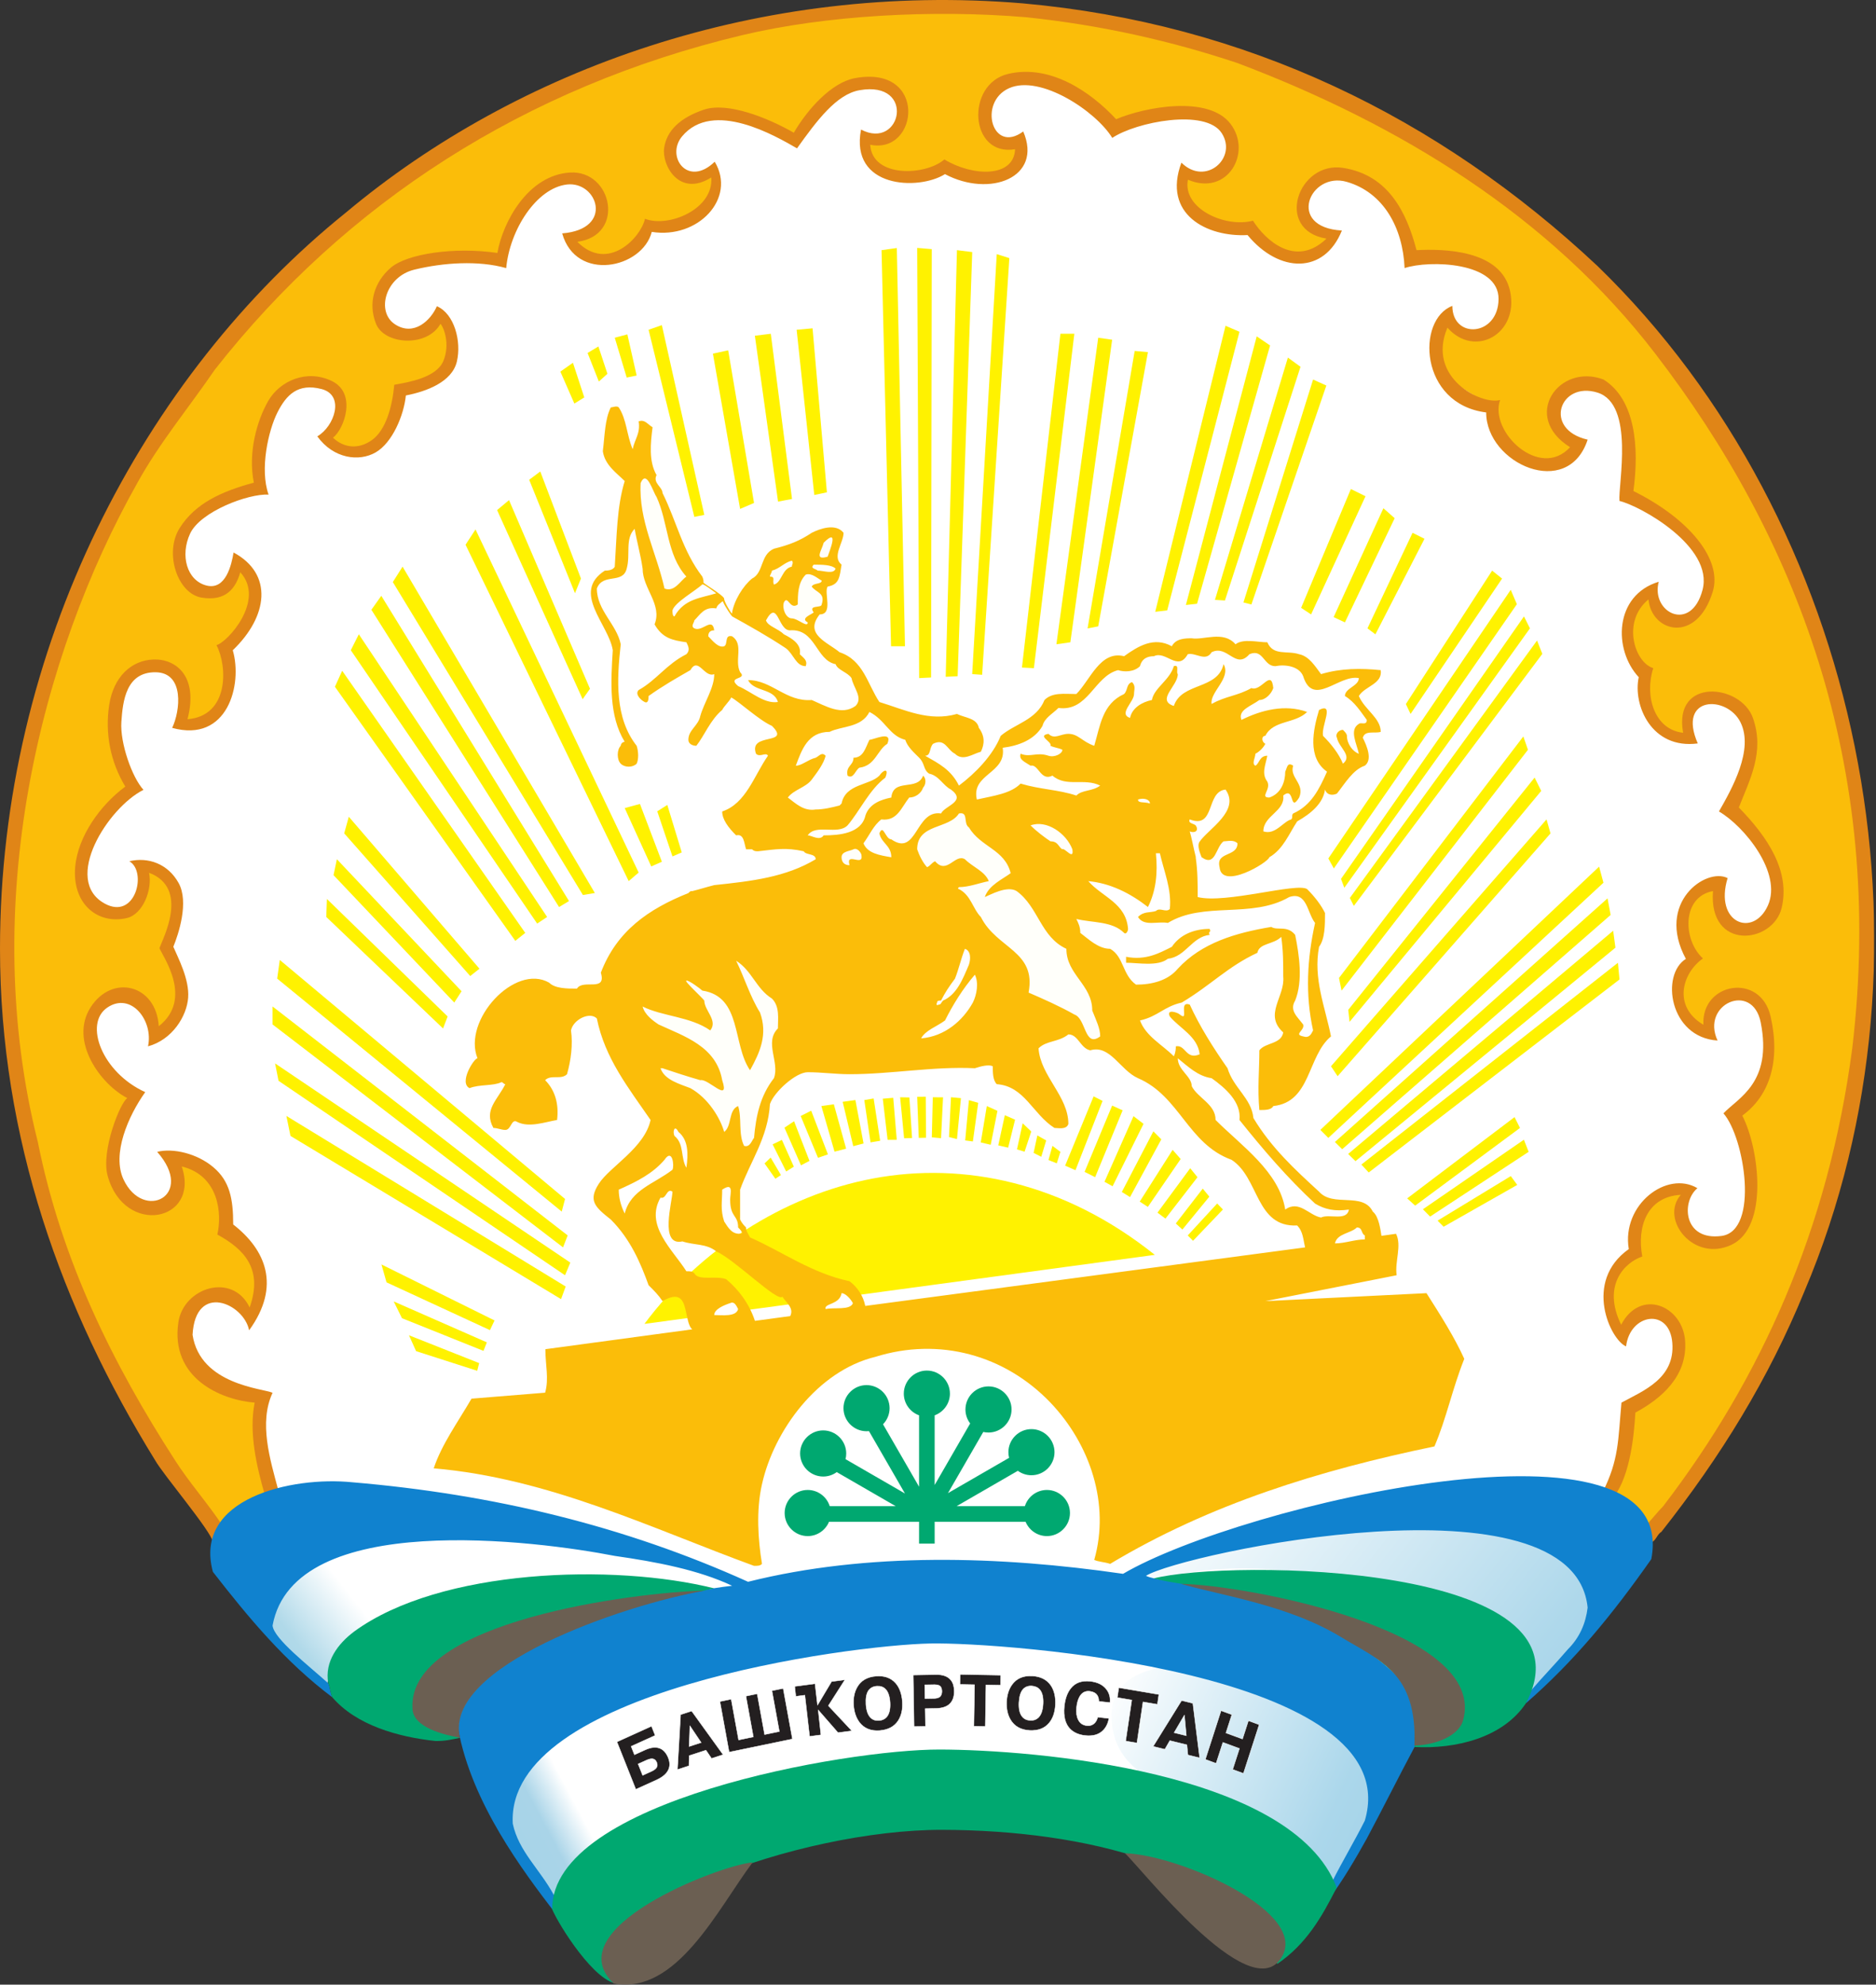
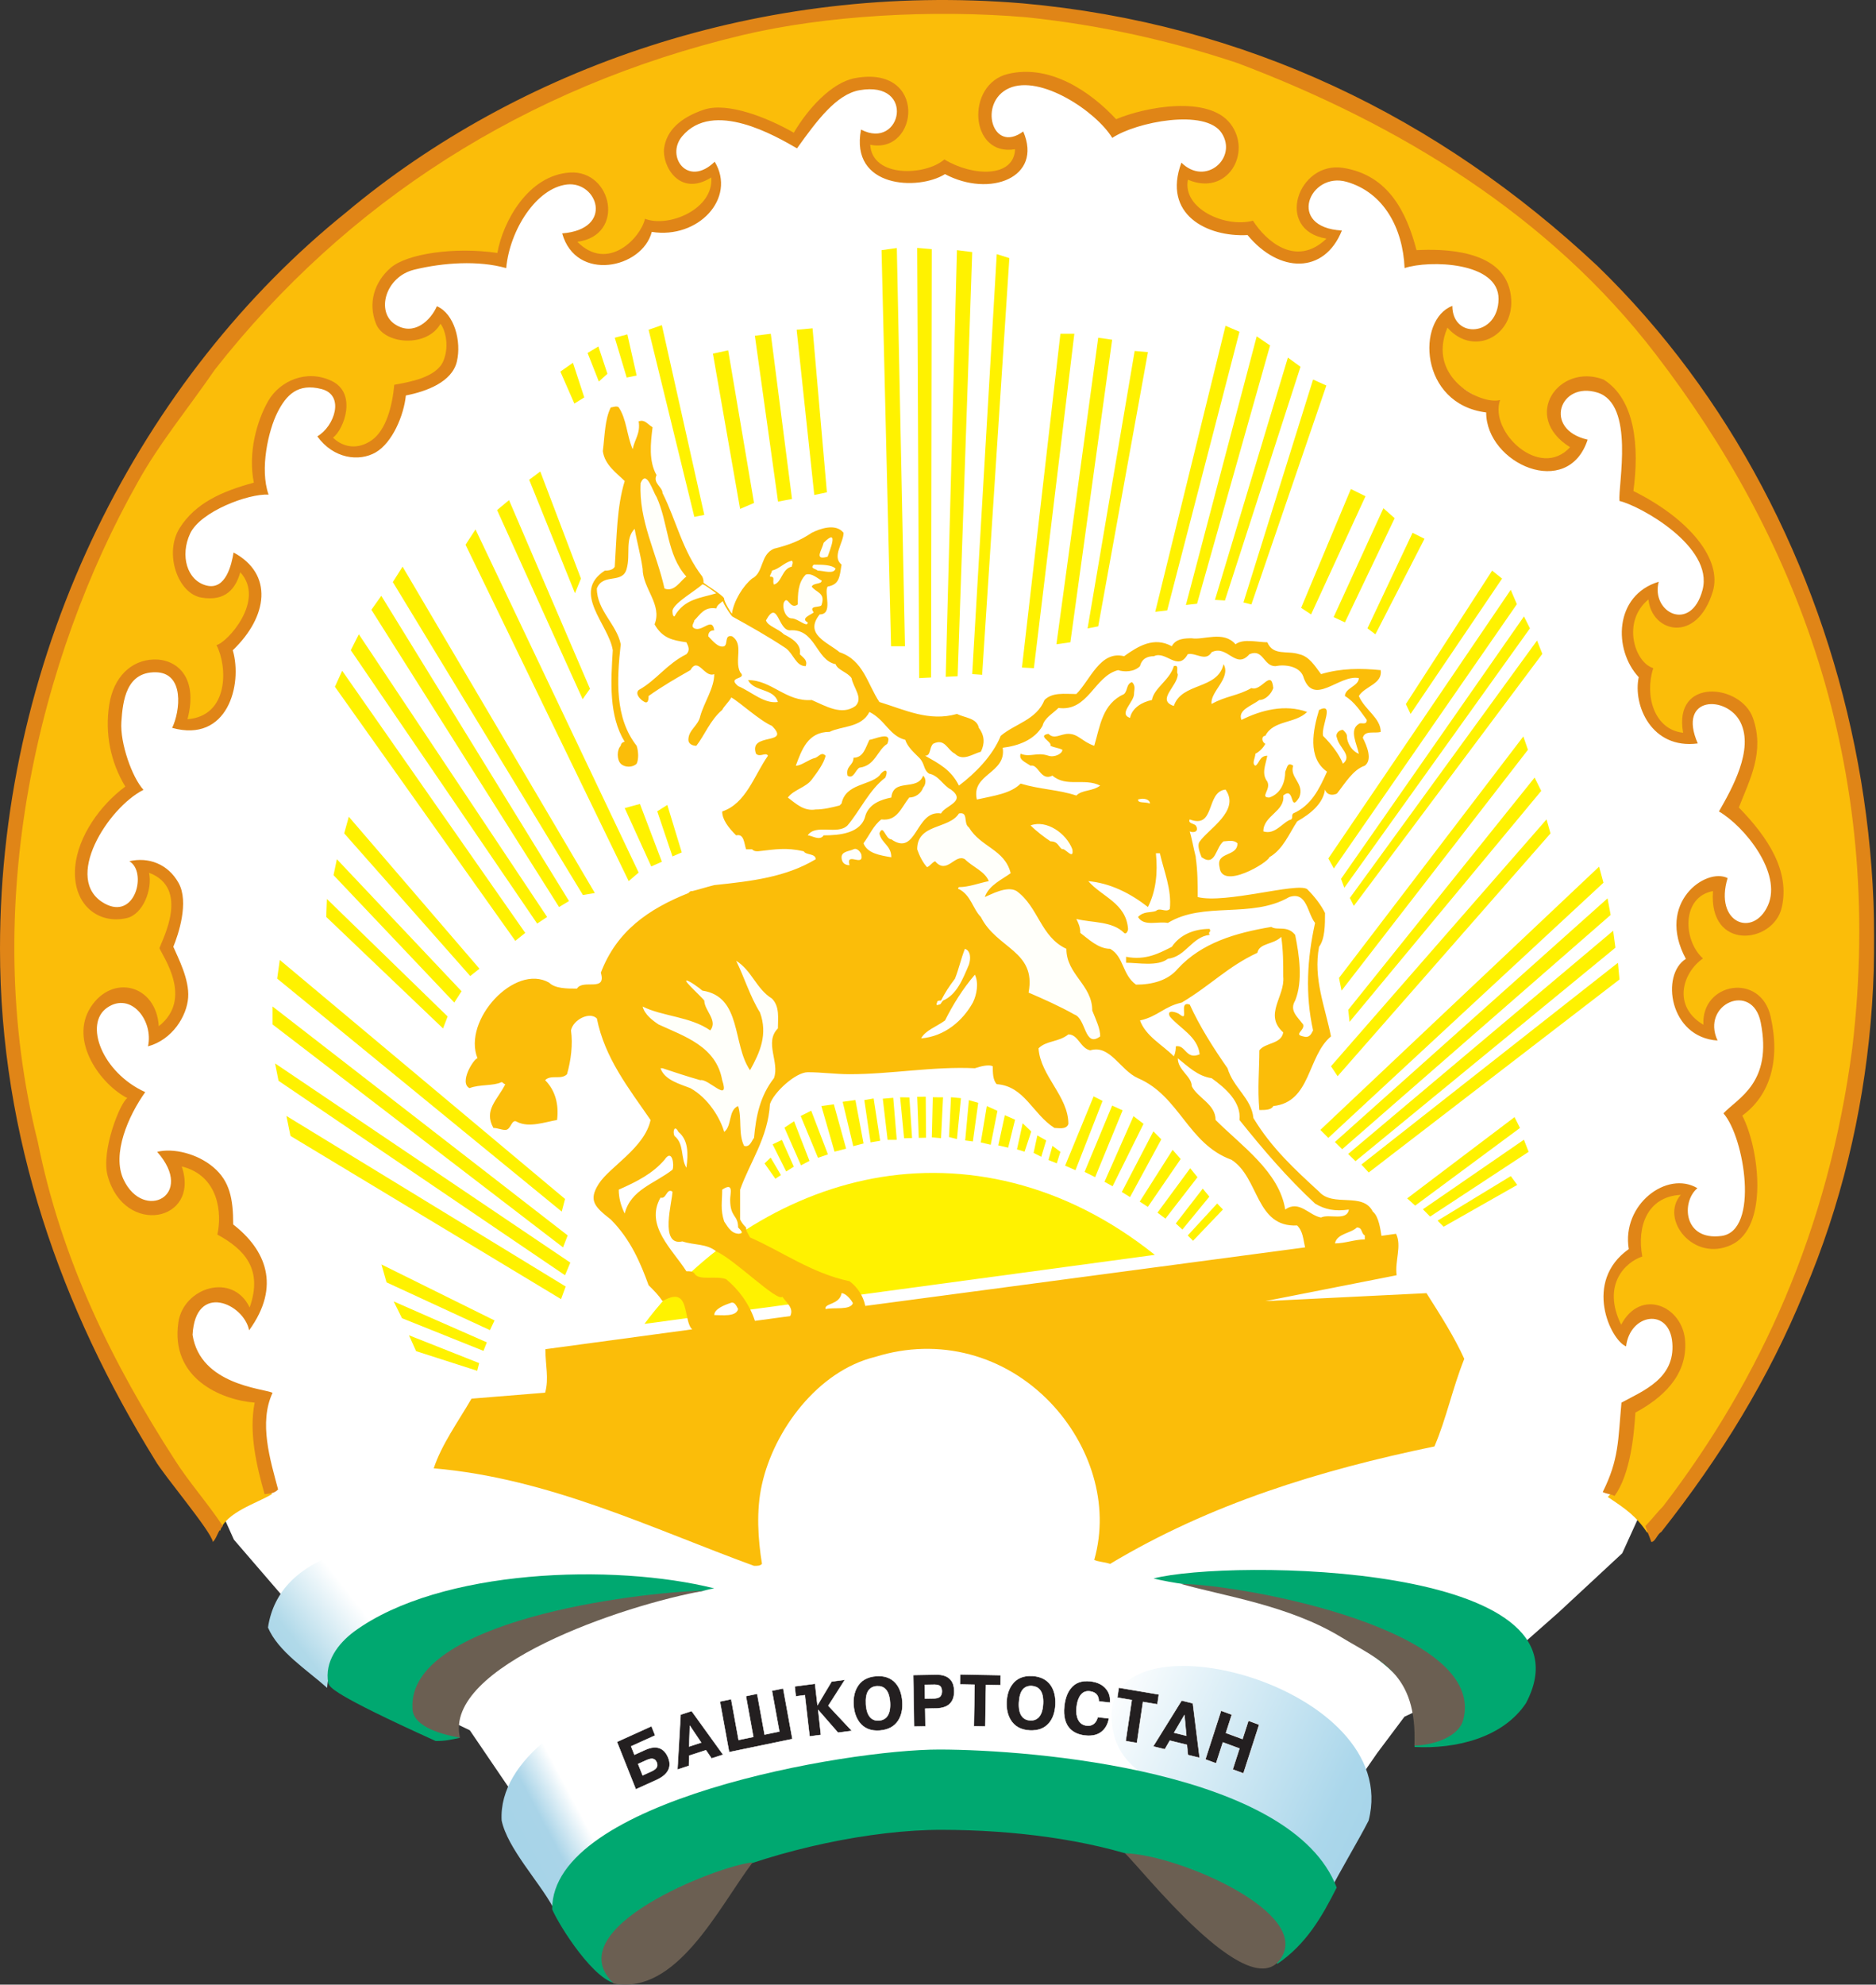
<svg xmlns="http://www.w3.org/2000/svg" width="662" height="700" viewBox="0 0 662 700" fill="none">
  <rect x="0" y="0" width="662" height="700" fill="#333333" stroke="none" />
  <g clip-path="url(#clip0_341_4813)">
    <mask id="mask0_341_4813" style="mask-type:luminance" maskUnits="userSpaceOnUse" x="-71" y="-275" width="893" height="1155">
      <path d="M-70.262 -274.025H821.379V879.863H-70.262V-274.025Z" fill="white" />
    </mask>
    <g mask="url(#mask0_341_4813)">
      <path d="M220.228 690.348L165.793 610.297L122.566 589.483L82.539 543.053L10.494 382.951L13.695 267.678L90.545 120.384L165.793 51.539L242.641 21.122L340.304 11.514L404.345 16.318L458.78 32.328L508.412 67.551L572.452 120.384L612.477 182.823L633.291 229.253L646.099 296.496L642.896 363.739L620.483 445.391L596.467 495.023L572.452 547.857L550.038 568.669L522.821 592.685L495.604 605.495L485.997 618.302L471.588 639.115L453.976 672.736L389.936 642.317L327.496 639.115L263.455 650.321L220.228 690.348Z" fill="white" />
      <path d="M282.335 610.23C276.251 650.511 207.859 632.887 195.166 672.75C190.236 663.624 179.116 651.98 177.018 642.118C174.606 598.796 288.524 569.844 282.335 610.23Z" fill="url(#paint0_linear_341_4813)" />
      <path d="M250.237 561.244C224.852 554.214 118.065 552.013 115.442 595.336C108.414 589.042 98.134 582.538 94.567 574.041C102.435 521.381 226.635 547.922 259.049 559.67C256.95 559.67 252.334 560.614 250.237 561.244Z" fill="url(#paint1_linear_341_4813)" />
      <path d="M392.218 605.743C391.064 567.455 495.228 594.623 482.954 642.143C479.389 649.171 472.569 660.394 469.107 667.422C461.554 628.296 393.371 643.926 392.218 605.743Z" fill="url(#paint2_linear_341_4813)" />
-       <path d="M539.074 598.504C539.074 570.18 520.507 563.991 493.235 558.957C465.856 555.389 436.483 549.2 409.734 556.859C406.064 556.859 403.756 557.174 403.756 555.286L414.454 550.67C439.525 541.858 558.9 520.984 562.047 567.244C560.578 578.993 546.627 589.797 539.074 598.504Z" fill="url(#paint3_linear_341_4813)" />
      <path fill-rule="evenodd" clip-rule="evenodd" d="M308.157 415.649C340.07 409.69 375.528 417.024 407.508 442.603L401.302 443.441H401.303L301.031 456.999L296.71 454.901L294.227 457.92L262.06 462.268L258.177 456.896L252.278 461.426L250.423 463.841L227.408 466.953C246.551 441.23 276.244 421.608 308.157 415.649Z" fill="#FFF200" />
      <path fill-rule="evenodd" clip-rule="evenodd" d="M581.274 540.609C577.311 534.653 573.541 532.129 567.352 528C574.536 520.816 575.425 506.372 575.425 497.12C611.255 471.6 578.121 453.102 572.002 470.38C564.849 460.905 566.352 445.18 578.599 441.7C572.967 430.873 581.284 419.292 595.345 420.308C587.615 430.751 598.409 442.064 609.499 437.896C620.591 433.729 617.607 404.464 611.969 394.127C619.69 385.701 627.443 377.496 624.634 362.752C623.229 358.541 623.605 352.99 615.559 351.777C607.513 350.563 600.472 357.122 603.215 365.345C587.669 359.943 591.369 344.658 597.412 336.935C590.432 330.447 594.672 309.902 605.586 313.368C605.586 331.788 622.591 333.746 627.122 316.971C627.122 301.524 620.031 295.646 610.244 285.132C614.456 277.409 619.918 267.259 617.809 256.729C615.819 243.285 591.213 238.212 594.777 260.012C584.558 262.292 576.533 248.263 581.487 236.949C578.225 238.493 566.368 217.687 582.642 209.934C580.862 222.391 596.19 223.236 601.808 211.999C606.021 204.277 602.472 196.394 597.557 190.779C591.942 183.054 582.961 178.513 574.537 174.301C576.644 158.854 577.463 144.052 566.231 137.034C548.017 131.522 539.766 148.52 555.896 157.738C555.196 159.844 546.824 164.558 544.016 163.856C535.592 162.452 528.047 149.581 526.383 144.254C524.783 139.132 498.448 134.387 510.581 114.269C519.269 119.867 527.349 120.808 529.748 107.079C532.148 93.349 509.854 90.75 498.94 89.538C495.429 77.287 489.33 64.658 475.294 60.153C466.867 59.45 463.066 64.221 459.555 69.836C457.517 80.03 462.365 80.843 469.385 84.351C458.385 100.927 444.527 84.246 441.037 79.522C431.413 80.039 414.719 81.624 417.2 61.864C432.114 66.741 440.35 48.215 426.267 40.675C415.034 35.059 403.698 41.738 393.167 44.547C384.039 34.717 373.494 23.644 355.242 27.857C341.493 33.994 345.352 54.168 360.278 51.176C359.295 64.388 343.519 65.905 333.12 58.172C325.909 65.382 304.607 65.755 305.974 50.634C318.24 50.693 323.004 31.985 311.567 30.03C300.13 28.076 286.189 37.987 280.396 47.918C271.268 43.004 259.061 38.39 246.423 40.493C240.807 42.6 234.622 48.256 236.566 57.263C238.511 66.269 246.224 61.84 251.134 61.89C253.334 77.293 239.55 79.731 228.154 78.958C223.308 95.286 206.772 92.65 201.397 84.509C209.534 83.152 215.47 77.001 211.594 69.244C208.784 64.33 206.804 62.373 201.187 62.373C186.525 63.497 178.667 77.976 176.891 90.454C162.848 88.348 144.335 88.211 136.612 98.742C125.122 110.483 142.89 126.573 155.429 112.692C167.391 133.065 148.25 134.821 139.68 137.644C138.477 150.935 129.021 167.267 115 153.716C129.066 142.267 111.394 127.344 100.486 137.901C89.578 148.459 91.521 161.139 91.447 171.67C81.263 174.481 69.482 179.468 63.845 187.151C56.715 203.798 74.868 219.359 84.454 200.179C96.838 205.769 84.959 228.516 78.654 228.548C82.313 237.266 81.691 257.63 64.172 254.344C71.432 235.269 46.786 224.106 40.977 244.672C36.767 256.607 40.307 268.869 45.924 277.294C35.275 287.074 24.179 299.93 28.784 316.405C30.89 318.511 35.44 321.524 38.247 322.928C47.975 325.166 50.777 311.994 51.655 305.42C71.905 315.088 56.499 331.463 59.234 335.901C65.487 343.197 66.211 362.178 54.307 365.154C53.608 360.239 52.831 352.201 45.176 351.124C37.522 350.047 28.762 356.051 31.791 367.654C34.82 379.254 36.844 379.069 45.572 386.989C43.01 395.534 37.144 403.388 39.315 417.499C44.229 422.413 44.967 428.663 55.497 425.854C59.961 423.758 64.306 421.331 61.903 409.518C67.52 408.815 74.656 416.393 76.761 420.606C79.569 426.223 76.956 429.947 84.247 437.159C88.459 440.668 91.295 445.977 91.295 452.296C91.295 455.104 89.61 460.95 88.907 463.057C83.733 460.507 76.526 453.395 67.764 462.78C59.002 472.166 76.308 493.514 91.466 493.763C89.359 504.295 93.128 517.191 95.939 527.021C90.567 530.243 79.799 533.4 77.621 539.936C47.893 498.106 27.916 473.494 10.985 403.429C-10.659 313.867 10.077 226.063 55.572 153.021C117.437 53.69 237.638 -7.783 362.598 4.076C550.19 23.817 677.117 183.714 654.961 370.095C647.693 425.222 620.853 498.675 581.274 540.609Z" fill="#FBBD09" />
      <path fill-rule="evenodd" clip-rule="evenodd" d="M563.753 93.852C657.128 184.419 688.018 334.659 636.766 455.412C624.128 486.302 607.28 513.682 586.218 540.361C584.815 541.064 584.112 543.871 582.709 543.871C582.006 541.763 581.305 540.361 580.601 538.255C582.709 536.148 584.815 533.339 586.92 531.235C621.322 486.302 645.191 433.647 653.617 369.761C665.55 269.368 633.257 188.629 584.112 124.741C546.902 76.302 494.25 44.006 436.68 22.242C413.512 14.519 388.941 8.902 362.261 6.095C329.266 3.286 291.355 5.393 261.869 12.414C185.343 30.666 122.158 71.386 75.823 130.361C66.695 143.698 56.165 156.335 48.443 170.377C14.042 231.457 -7.722 319.214 13.34 402.757C21.764 444.88 40.016 481.388 61.783 515.087C66.695 522.808 73.014 529.829 78.63 538.255C76.831 540.055 76.541 542.451 75.121 543.871C74.525 540.061 57.645 520.205 54.762 515.087C21.764 461.731 0 401.353 0 334.659C0 228.648 50.548 132.466 122.158 74.896C182.536 24.347 268.187 -6.542 360.857 1.181C439.489 8.2 507.587 41.198 563.753 93.852Z" fill="#E08517" />
      <path fill-rule="evenodd" clip-rule="evenodd" d="M569.75 527.633C568.344 526.933 566.971 526.963 565.565 526.26C571.307 514.786 570.969 508.021 572.177 494.725C579.899 490.515 591.117 486.211 590.125 473.664C589.136 461.118 575.2 463.26 573.807 474.882C568.332 472.68 558.537 452.024 574.763 440.565C572.155 424.855 588.251 412.703 598.987 419.087C593.24 423.818 593.977 437.717 607.467 435.935C620.955 434.15 615.574 401.039 608.167 392.698C613.332 387.207 625.54 381.959 621.322 360.632C618.437 346.063 600.099 354.115 606.087 367.009C589.028 365.9 585.971 343.738 594.908 338.212C584.191 318.348 602.047 305.857 609.637 309.713C604.811 325.59 618.697 330.882 623.856 319.366C629.016 307.851 615.394 291.307 606.578 286.215C611.186 278.157 618.949 264.422 614.192 254.782C609.435 245.141 591.723 245.331 599.107 262.217C582.769 264.371 576.159 248.704 578.271 238.849C569.234 229.15 569.586 209.955 585.331 205.191C582.447 216.032 596.742 223.392 600.789 208.064C604.834 192.737 578.6 178.331 571.475 176.695C570.944 171.09 576.989 142.576 563.692 138.463C550.394 134.349 544.366 151.44 560.243 155.075C553.295 176.402 524.438 163.556 524.438 145.474C500.783 142.517 499.776 112.667 512.502 107.893C512.502 119.742 528.661 118.725 528.81 105.511C528.956 92.298 504.315 91.674 495.653 94.553C495.029 80.344 488.229 67.872 475.211 64.134C462.195 60.398 453.728 80.21 473.519 81.309C467.341 96.757 451.377 96.427 440.23 82.908C425.935 83.674 410.093 75.645 416.893 57.368C425.428 65.818 436.789 55.687 431.104 46.938C425.419 38.19 400.95 42.994 392.489 48.639C386.755 39.245 367.12 26.204 356.092 31.104C345.066 36.002 350.091 54.517 361.076 46.367C368.09 62.656 349.278 69.801 333.463 61.418C324.111 67.287 299.833 66.41 303.841 45.699C318.131 53.184 323.319 28.298 303.303 31.818C295.174 33.247 288.272 42.497 281.251 52.325C273.734 48.006 251.623 35.01 240.698 48.09C234.801 55.148 242.681 66.283 252.21 57.041C259.955 69.934 246.361 84.392 230.002 81.789C226.634 94.753 203.247 99.627 198.38 82.318C216.868 80.848 210.806 63.819 200.059 65.078C189.313 66.338 179.884 81.033 178.627 94.565C168.797 91.791 156.477 92.621 146.223 95.105C135.971 97.588 132.623 109.931 139.355 114.369C146.089 118.807 152.062 112.884 154.165 108.009C160.345 110.649 162.908 120.438 161.212 127.551C159.491 134.775 150.406 138.093 143.22 139.486C142.518 146.507 138.46 156.145 132.592 159.548C126.723 162.952 117.676 161.811 111.971 153.908C117.979 150.463 121.819 139.378 113.457 137.219C105.094 135.06 101.019 139.279 97.876 145.528C94.734 151.777 91.573 165.449 94.777 174.451C87.554 174.065 70.731 180.436 67.102 188.177C63.472 195.919 65.959 204.741 72.83 206.512C79.703 208.282 81.719 199.086 82.42 194.874C96.533 202.439 94.573 217.468 82.14 229.348C85.671 241.448 80.328 262.147 60.749 256.73C63.577 250.889 65.228 237.188 54.866 237.111C44.506 237.032 43.326 247.2 42.826 254.623C42.326 262.046 46.592 274.19 50.629 278.584C38.11 284.853 21.893 310.342 36.885 318.664C47.841 324.745 51.989 307.379 45.634 303.768C52.309 302.198 59.249 304.663 63.019 311.424C66.791 318.185 62.93 329.643 61.163 333.931C62.779 337.728 66.867 345.374 66.395 351.882C65.923 358.391 60.827 366.722 52.228 369.056C54.218 360.004 46.231 349.701 37.859 355.386C29.486 361.069 36.027 378.309 51.25 385.205C45.268 393.587 39.382 407.04 43.594 416.023C50.596 430.96 69.118 421.733 55.464 406.266C61.078 404.863 69.542 406.829 75.297 411.7C81.052 416.572 82.29 422.759 82.29 431.885C93.679 440.717 99.295 453.519 87.909 469.217C86.053 459.74 68.946 452.158 67.951 470.813C70.668 488.484 92.904 489.709 96.183 491.249C91.268 501.78 95.331 514.831 98.138 525.363C96.568 526.933 94.978 526.756 93.374 527.021C90.565 517.191 87.756 505.257 89.865 494.725C77.724 493.734 60.046 485.972 62.948 466.372C64.763 454.104 82.055 448.594 88.097 461.159C92.844 447.7 86.361 440.724 76.7 435.437C78.374 428.17 77.336 414.664 64.125 411.418C70.789 430.939 43.842 436.225 37.973 414.664C35.598 405.937 42.414 388.821 44.931 387.31C35.464 382.448 24.367 367.199 31.965 355.304C39.563 343.408 55.128 347.214 56.029 361.958C68.333 352.296 57.459 337.397 56.269 334.419C57.368 331.191 67.058 313.286 52.596 307.833C53.842 313.712 50.465 322.513 44.707 323.824C34.447 326.161 25.401 318.776 26.535 305.786C27.493 294.845 35.523 283.837 44.216 277.433C38.929 268.68 37.023 258.644 38.525 248.706C40.029 238.767 46.301 232.868 54.2 232.609C62.098 232.347 70.126 238.527 66.159 253.678C80.837 252.544 80.346 235.087 76.386 227.518C80.038 226.787 93.88 211.719 84.786 201.837C83.179 207.544 79.695 212.178 71.165 210.791C62.636 209.403 57.862 195.058 63.386 186.271C68.909 177.484 78.23 173.312 89.575 170.236C87.461 159.706 90.612 148.499 94.624 141.463C98.637 134.429 108.12 130.074 117.063 134.377C126.007 138.679 121.518 151.244 117.517 154.389C121.156 157.879 126.329 158.716 131.243 155.218C136.156 151.719 138.43 143.434 139.131 135.713C144.195 134.809 154.022 133.2 156.451 127.321C158.878 121.441 156.697 115.626 155.429 114.211C150.728 122.631 135.634 121.592 132.69 114.211C129.744 106.831 132.158 99.4 137.849 94.46C143.541 89.521 160.192 86.995 175.516 89.216C177.419 78.308 186.321 61.725 201.187 60.854C216.055 59.986 220.847 82.997 203.735 85.29C214.493 96.14 226.118 83.862 227.604 77.162C235.9 80.406 251.891 73.796 250.994 62.581C239.672 69.743 233.471 58.22 234.367 52.152C235.263 46.084 239.976 41.54 248.348 38.697C256.718 35.856 270.869 41.519 280.121 46.814C285.036 38.39 293.471 29.111 301.607 27.579C327.506 22.702 324.283 54.626 307.077 51.048C307.772 62.779 326.52 62.044 333.256 56.239C343.264 62.304 357.81 62.734 358.196 52.63C342.069 55.369 340.623 29.622 355.759 26.063C370.498 22.595 384.727 32.214 393.853 42.042C404.142 37.698 426.418 33.525 434.194 43.648C441.97 53.772 433.215 69.385 419.186 63.381C417.2 73.578 432.323 80.435 442.149 77.847C446.453 84.627 457.149 94.651 468.088 84.165C449.62 81.161 457.994 56.68 473.996 59.221C489.999 61.763 496.354 74.895 499.865 88.234C508.869 87.771 529.787 87.859 532.902 102.802C536.017 117.746 520.444 126.512 510.766 115.572C503.268 133.227 522.771 142.917 529.35 141.092C525.411 152.229 543.35 169.388 554.044 157.739C536.65 146.88 550.09 127.895 565.858 133.87C577.091 140.889 578.496 157.739 576.39 173.185C596.369 183.118 607.809 197.479 604.404 208.651C598.748 227.209 582.831 223.099 581.711 211.424C572.231 219.161 576.773 233.672 583.41 235.667C580.266 245.216 583.665 257.365 593.942 258.455C590.355 238.74 614.289 241.211 618.552 253.194C622.815 265.176 617.455 274.946 613.599 284.812C623.985 295.439 631.719 307.362 628.728 320.144C625.737 332.927 602.855 335.573 604.473 314.299C593.345 316.33 593.825 331.633 600.934 338.053C593.5 343.298 590.247 355.065 601.094 361.435C600.317 346.499 621.264 342.875 624.813 358.541C628.363 374.208 624.488 386.432 614.815 393.487C620.76 404.952 624.309 432.822 610.96 439.075C597.61 445.326 585.611 430.033 593.12 421.427C581.242 422.068 577.547 432.663 579.529 443.188C573.657 445.109 565.128 453.063 572.071 467.258C578.886 454.224 593.766 460.511 594.643 472.961C595.521 485.414 586.217 493.322 577.091 498.236C576.618 506.362 575.251 520.039 569.75 527.633Z" fill="#E08517" />
      <path fill-rule="evenodd" clip-rule="evenodd" d="M242.211 203.374C240.105 204.777 238 208.989 234.489 207.585C231.681 194.949 225.363 183.716 226.065 170.376C228.17 165.462 230.275 173.185 231.681 175.289C235.892 184.418 235.191 195.651 242.211 203.374ZM292.059 196.353C287.142 197.756 289.951 194.247 290.653 191.438C296.27 185.821 292.759 194.247 292.059 196.353ZM279.422 199.863C275.911 200.564 275.911 205.48 273.103 206.182C272.4 204.777 273.803 203.374 271.697 203.374C271.697 202.671 272.4 201.968 272.4 201.266C275.209 200.564 276.612 198.459 279.422 197.756C280.121 198.459 279.422 199.161 279.422 199.863ZM294.867 200.564C294.163 202.671 290.653 201.266 288.547 201.266C287.844 200.564 285.739 200.564 287.142 199.161C289.951 199.161 293.461 199.161 294.867 200.564ZM289.951 204.777C289.951 206.182 287.142 205.48 286.44 206.884C287.844 208.989 291.356 208.989 289.951 213.201C289.951 214.606 285.037 213.201 287.142 216.012C286.44 216.712 282.229 218.117 285.037 219.52C285.037 221.627 281.526 218.117 279.422 218.117C277.314 218.117 275.911 214.606 276.612 212.5C278.016 209.693 278.718 215.308 281.526 213.201C281.526 209.693 281.526 205.48 284.335 202.671C286.44 201.968 288.547 204.075 289.951 204.777ZM400.172 281.303C398.341 281.303 397.133 280.759 395.599 279.684C397.891 279.684 398.973 281.303 400.172 281.303ZM401.577 282.005C403.684 281.303 405.79 282.005 405.79 283.408C403.684 282.704 401.577 283.408 401.577 282.005ZM341.902 291.835C346.116 298.853 354.54 299.555 356.645 307.98C353.836 310.087 348.923 312.192 347.517 316.406C350.326 317.108 351.732 313.597 354.54 314.299H358.752C366.474 319.916 367.177 330.446 376.303 334.658C376.303 343.786 385.43 347.294 385.43 356.42C386.834 359.93 388.237 362.739 388.237 365.547C382.622 369.76 383.324 359.228 379.111 357.825C374.197 355.017 367.879 352.208 362.962 350.102C365.771 335.362 351.732 334.658 346.116 323.427C343.305 320.615 342.605 315.702 338.391 313.597C337.689 313.597 338.391 312.896 338.391 312.896C341.902 312.896 345.414 311.49 348.923 310.788C347.517 307.278 343.305 305.874 340.498 303.066C336.987 300.959 334.179 308.681 329.969 303.768C328.564 304.471 328.564 305.171 327.16 305.874C325.757 304.471 324.352 301.66 323.651 299.555C323.651 290.429 334.881 292.534 338.391 286.918C341.902 286.215 339.797 290.429 341.902 291.835ZM378.409 299.555C379.111 303.768 375.6 298.853 374.897 299.555C373.494 298.853 373.494 296.747 370.687 296.747C368.579 295.342 365.771 293.236 363.666 291.131C369.281 289.023 376.303 293.938 378.409 299.555Z" fill="#FFFFFA" />
      <path fill-rule="evenodd" clip-rule="evenodd" d="M537.778 217.415L539.882 221.628L474.381 313.128L473.213 309.994L537.778 217.415ZM470.685 306.321L468.738 302.788L533.103 208.038L535.272 213.108L470.685 306.321ZM544.255 230.622L477.736 319.525L476.332 316.717L542.386 225.923L544.255 230.622ZM539.177 264.46L473.412 349.399L472.499 344.937L537.551 259.753L539.177 264.46ZM543.865 278.961L476.223 360.422L475.769 356.177L541.532 274.258L543.865 278.961ZM547.139 293.954L472.012 379.59L469.677 376.08L545.74 289.011L547.139 293.954Z" fill="#FFF200" />
      <path fill-rule="evenodd" clip-rule="evenodd" d="M303.993 301.662C304.695 305.875 298.377 300.259 299.78 305.173C297.674 305.173 296.972 303.77 296.972 302.366C296.972 300.259 299.78 300.259 301.186 299.557C302.589 298.854 303.993 300.961 303.993 301.662ZM442.297 331.15C441.593 332.555 440.892 332.555 440.19 332.555C439.489 333.255 438.785 333.255 438.785 333.958C438.083 333.958 437.384 334.66 436.68 334.66C437.384 334.66 437.384 333.958 438.083 333.255C438.785 333.255 439.489 332.555 440.19 332.555C441.593 331.15 441.593 331.15 442.297 331.15ZM435.274 335.364C434.575 336.765 433.871 336.765 433.871 336.765V335.364C434.575 335.364 435.274 334.66 435.274 335.364ZM433.17 336.765C432.468 338.17 431.764 338.17 431.065 337.469C432.468 336.765 432.468 336.765 433.17 336.765ZM272.4 352.21C275.209 355.019 274.506 359.23 274.506 362.741C269.592 367.656 275.209 374.674 273.103 380.292C268.188 386.611 266.783 393.631 266.081 401.354C265.379 402.056 264.676 404.865 262.571 404.161C260.466 399.949 261.869 394.333 260.466 390.122C256.955 391.524 258.358 397.142 255.55 399.249C254.147 394.333 249.934 387.312 243.615 383.804C240.105 382.399 234.489 380.993 233.083 376.783H233.787C238 378.186 242.211 379.59 247.126 380.993C249.934 380.292 257.658 389.42 254.846 380.993C252.743 369.058 241.51 365.548 232.384 361.338C230.275 359.932 227.468 357.827 226.766 355.019C233.787 358.529 243.615 358.529 250.636 363.443C253.445 359.932 248.529 356.422 248.529 352.911C247.126 350.806 245.722 350.103 244.317 347.997C243.615 347.997 242.913 347.997 242.211 347.296C242.211 347.296 241.51 345.893 242.211 345.893C243.615 345.192 243.615 347.296 245.018 347.296C245.722 347.997 247.126 348.7 247.828 349.4C261.869 351.509 258.358 368.356 264.676 377.485C268.188 371.166 270.995 364.847 268.188 357.124C264.676 351.509 262.571 344.488 259.764 338.873C265.379 342.383 266.783 348.7 272.4 352.21ZM460.549 368.356C459.848 370.464 459.146 372.569 457.741 373.975H457.039C457.039 371.867 456.338 369.762 456.338 366.953C457.742 367.656 460.549 366.252 460.549 368.356ZM454.23 378.888C453.529 380.993 453.53 382.399 452.827 384.504C452.126 386.611 450.02 387.312 447.913 387.312C448.615 384.504 452.126 382.399 453.53 378.888H454.23Z" fill="#FFFFFA" />
      <path fill-rule="evenodd" clip-rule="evenodd" d="M313.119 262.345C309.609 264.451 308.906 270.069 303.289 270.769C301.885 271.472 301.185 274.983 299.077 273.577C298.376 270.069 301.185 270.069 301.185 267.258C304.695 267.258 305.396 263.748 306.8 260.94C308.203 260.94 315.224 257.431 313.119 262.345ZM426.851 329.743C420.533 330.445 418.427 337.466 412.109 338.167C408.599 340.976 401.577 339.57 397.365 339.57V337.466C404.385 338.871 409.298 336.063 413.512 333.955C416.321 329.743 421.235 327.636 426.851 327.636C427.554 329.042 426.149 328.339 426.851 329.743Z" fill="#FBBD0B" />
      <path fill-rule="evenodd" clip-rule="evenodd" d="M316.468 87.481L319.344 227.944H314.429L311.079 88.233L316.468 87.481ZM328.801 87.873L328.561 238.958L324.348 239.175L323.651 87.437L328.801 87.873ZM343.076 88.906L337.928 238.512L333.719 238.712L337.689 88.233L343.076 88.906ZM356.177 91.042L346.576 238.01L343.066 237.766L351.732 89.639L356.177 91.042ZM233.552 114.676L248.529 181.606L245.018 182.308L228.872 116.315L233.552 114.676ZM437.383 117.017L411.876 215.299L407.656 215.787L432.463 114.912L437.383 117.017ZM286.734 115.804L291.795 173.648L287.342 174.588L281.116 116.315L286.734 115.804ZM379.111 117.721L364.84 235.665L360.624 235.453L374.196 117.721H379.111ZM271.994 117.721L279.484 175.991L274.557 176.922L266.375 118.422L271.994 117.721ZM224.66 132.464L221.149 133.166L216.935 119.124L221.383 117.941L224.66 132.464ZM377.706 226.539L372.785 227.242L387.535 119.124L392.45 119.826L377.706 226.539ZM422.409 212.95L418.473 213.392L443.468 118.639L448.184 121.846L422.409 212.95ZM405.083 124.2L387.535 220.923L383.784 221.654L400.399 123.792L405.083 124.2ZM214.346 131.836L211.32 134.569L207.344 124.497L211.162 122.208L214.346 131.836ZM256.959 123.568L266.081 177.396L261.165 179.501L251.57 124.739L256.959 123.568ZM458.92 129.375L432.254 211.802L428.728 211.584L454.466 126.122L458.92 129.375ZM202.18 127.956L206.183 140.177L202.679 142.336L197.739 131.068L202.18 127.956ZM468.039 135.981L441.593 213.2L438.785 212.499L463.358 133.868L468.039 135.981ZM205.002 204.059L202.902 209.24L186.738 169.222L190.647 166.298L205.002 204.059ZM481.858 175.029L462.657 216.711L459.14 214.391L476.697 172.48L481.858 175.029ZM179.622 176.4L208.194 242.941L205.598 246.607L175.411 179.912L179.622 176.4ZM492.151 182.775L474.592 219.518L470.609 217.664L488.171 179.265L492.151 182.775ZM502.673 190.033L485.353 223.73L482.547 221.625L498.459 187.925L502.673 190.033ZM225.368 307.756L221.851 310.778L164.282 192.138L167.8 186.735L225.368 307.756ZM209.912 314.978L205.7 315.68L138.618 205.303L142.061 199.861L209.912 314.978ZM530.053 204.073L497.76 251.813L496.099 248.332L526.543 201.264L530.053 204.073ZM134.555 210.149L200.79 317.807L197.28 319.914L131.055 215.076L134.555 210.149ZM193.067 323.425L189.552 325.759L123.79 229.334L126.623 223.716L193.067 323.425ZM120.75 236.591L185.343 329.042L181.835 331.848L118.186 242.23L120.75 236.591ZM240.577 300.65L237.3 302.068L231.93 286.157L235.481 283.913L240.577 300.65ZM225.824 283.564L233.563 303.946L229.813 305.602L220.447 285.02L225.824 283.564ZM123.087 288.074L169.198 341.678L165.928 344.256L121.457 293.937L123.087 288.074ZM162.873 349.621L160.303 353.611L117.7 308.68L118.874 303.05L162.873 349.621ZM565.822 311.349L468.731 401.35L465.926 398.528L564.291 305.674L565.822 311.349ZM568.36 322.71L473.632 405.342L471.062 402.794L567.267 316.859L568.36 322.71ZM157.963 358.525L156.337 362.745L115.13 323.413L115.367 317.083L157.963 358.525ZM570.05 334.254L478.326 409.553L475.736 407.012L569.252 328.283L570.05 334.254ZM571.484 345.471L482.991 413.545L480.408 410.752L570.934 339.582L571.484 345.471ZM98.732 338.584L199.393 422.885L198.221 427.339L97.808 345.163L98.732 338.584ZM200.321 435.744L198.683 439.964L96.184 361.334V355L200.321 435.744ZM97.069 375.078L201.252 445.338L199.388 449.801L98.289 381.213L97.069 375.078ZM339.093 387.332L337.689 401.761L334.881 401.046L335.583 387.007L339.093 387.332ZM326.677 386.818L326.778 401.289L324.209 401.346L323.651 386.851L326.677 386.818ZM345.193 388.975L343.305 402.606L340.597 402.242L341.902 388.036L345.193 388.975ZM301.854 387.999L304.729 403.319L301.091 404.273L297.362 388.621L301.854 387.999ZM315.202 387.208L316.448 402.027L313.217 402.035L311.515 387.526L315.202 387.208ZM308.288 387.441L310.585 402.36L307.195 402.934L304.997 388.011L308.288 387.441ZM320.905 387.087L321.847 401.388L319.04 401.482L317.636 387.017L320.905 387.087ZM294.244 389.5L298.585 405.156L294.485 406.199L289.846 390.119L294.244 389.5ZM351.972 391.809L349.602 403.772L346.091 402.947L348.221 390.119L351.972 391.809ZM382.727 413.331L392.453 389.951L396.148 391.636L386.454 415.197L382.727 413.331ZM389.069 388.298L379.513 412.741L375.862 411.145L385.915 386.7L389.069 388.298ZM389.751 416.829L399.993 393.687L403.527 396.391L392.612 418.404L389.751 416.829ZM292.157 407.162L288.657 408.373L282.541 393.627L286.255 391.755L292.157 407.162ZM358.194 394.93L355.755 404.796L352.264 403.988L354.583 393.336L358.194 394.93ZM536.372 397.839L499.383 425.235L496.56 422.684L534.451 394.019L536.372 397.839ZM101.058 393.6L199.618 453.768L197.981 458.217L102.502 400.648L101.058 393.6ZM363.908 399.097L361.549 406.214L358.872 405.391L360.879 396.194L363.908 399.097ZM369.182 402.242L367.439 408.01L364.734 406.638L366.059 400.478L369.182 402.242ZM409.807 401.856L398.769 422.221L395.864 420.428L406.998 399.047L409.807 401.856ZM374.196 406.265L372.914 410.325L369.984 409.144L371.389 404.158L374.196 406.265ZM539.422 406.265L504.651 429.101L502.111 426.523L537.757 401.994L539.422 406.265ZM282.652 411.025L285.649 409.458L280.206 395.473L276.814 397.75L282.652 411.025ZM416.63 408.8L405.056 425.68L402.188 423.821L413.8 405.56L416.63 408.8ZM271.945 408.3L275.584 414.469L273.607 415.755L269.802 410.354L271.945 408.3ZM422.565 415.219L411.262 429.822L408.452 427.718L419.999 412.047L422.565 415.219ZM535.403 417.933L509.429 432.676L507.287 430.536L533.127 414.824L535.403 417.933ZM426.752 422.075L417.243 433.672L414.916 431.538L424.427 419.24L426.752 422.075ZM431.548 426.602L420.994 437.64L419.127 435.751L429.516 424.491L431.548 426.602ZM174.511 465.737L172.89 469.15L136.395 452.299L134.607 445.988L174.511 465.737ZM171.795 473.463L170.605 476.468L141.854 464.943L138.923 459.027L171.795 473.463ZM169.093 480.785L168.396 483.492L146.835 476.57L144.307 470.963L169.093 480.785Z" fill="#FFF200" />
      <path fill-rule="evenodd" clip-rule="evenodd" d="M328.821 401.154L329.162 387.019L332.778 387.029L332.076 401.458L328.821 401.154ZM280.127 411.495L277.423 413.195L272.645 403.625L275.911 402.054L280.127 411.495Z" fill="#FFF200" />
      <path fill-rule="evenodd" clip-rule="evenodd" d="M431.529 614.564L437.375 616.713L434.987 624.105L438.786 625.502L444.336 608.307L440.538 606.912L438.452 613.372L432.607 611.224L434.69 604.766L430.892 603.37L425.342 620.562L429.142 621.957L431.529 614.564ZM414.316 611.135L417.96 604.914L418.633 612.2L414.316 611.135ZM416.969 599.793L406.917 615.977L411.047 616.997L412.808 613.939L418.836 615.42L419.182 619L423.338 620.021L420.932 600.768L416.969 599.793ZM399.378 599.617L397.228 614.087L401.2 614.757L403.344 600.287L408.42 601.145L408.936 597.657L394.799 595.267L394.282 598.756L399.378 599.617ZM387.363 605.659C387.155 606.497 386.823 607.165 386.33 607.685C385.592 608.465 384.655 608.778 383.467 608.644C382.067 608.487 381.056 607.771 380.447 606.502C379.899 605.37 379.717 603.991 379.882 602.314C380.035 600.762 380.38 599.495 380.916 598.511C381.75 597.009 382.94 596.361 384.538 596.54C385.406 596.664 386.094 596.897 386.594 597.293C387.366 597.902 387.739 598.832 387.764 600.087L391.686 600.527C391.869 598.667 391.435 597.104 390.389 595.787C389.149 594.21 387.258 593.292 384.69 593.005C381.687 592.694 379.426 593.511 377.864 595.478C376.576 597.083 375.827 599.245 375.558 601.983C375.244 605.397 375.894 607.978 377.535 609.728C378.823 611.074 380.628 611.881 382.952 612.142C385.74 612.428 387.858 611.8 389.334 610.241C390.341 609.206 390.989 607.84 391.332 606.105L387.363 605.659ZM363.519 606.807C362.302 606.737 361.373 606.295 360.709 605.478C359.833 604.415 359.453 602.755 359.562 600.497C359.696 598.319 360.159 596.785 360.985 595.843C361.759 594.977 362.802 594.592 364.116 594.665C365.33 594.759 366.261 595.178 366.928 595.967C367.826 597.031 368.207 598.693 368.095 600.973C367.953 603.412 367.333 605.093 366.191 606.019C365.48 606.601 364.587 606.867 363.519 606.807ZM363.346 610.338C366.313 610.48 368.573 609.636 370.154 607.774C371.55 606.134 372.288 603.967 372.424 601.217C372.536 598.441 372.01 596.2 370.808 594.443C369.372 592.385 367.207 591.299 364.288 591.136C361.103 590.96 358.739 591.969 357.142 594.172C355.965 595.795 355.331 597.816 355.21 600.254C355.114 602.694 355.548 604.773 356.561 606.521C357.955 608.889 360.209 610.162 363.346 610.338ZM343.901 594.21L343.663 608.858L347.679 608.934L347.921 594.285L353.055 594.381L353.112 590.849L338.799 590.581L338.741 594.114L343.901 594.21ZM326.334 594.26L329.474 594.203L329.813 594.196C330.521 594.209 331.059 594.301 331.426 594.505C332.065 594.854 332.367 595.526 332.384 596.514C332.373 597.448 332.141 598.1 331.637 598.501C331.155 598.875 330.477 599.041 329.552 599.06L326.414 599.117L326.334 594.26ZM322.259 590.804L322.556 608.984L326.573 608.908L326.471 602.65L330.291 602.579C332.483 602.513 334.104 601.986 335.158 600.953C336.237 599.895 336.748 598.38 336.716 596.404C336.69 594.848 336.33 593.633 335.633 592.708C334.563 591.275 332.75 590.607 330.195 590.655L322.259 590.804ZM310.211 606.852C308.996 606.945 308.025 606.626 307.268 605.899C306.279 604.958 305.712 603.36 305.565 601.106C305.447 598.929 305.734 597.344 306.445 596.301C307.114 595.339 308.105 594.822 309.419 594.725C310.634 594.659 311.603 594.952 312.357 595.651C313.37 596.589 313.94 598.191 314.09 600.468C314.224 602.905 313.8 604.658 312.773 605.724C312.133 606.397 311.278 606.773 310.211 606.852ZM310.443 610.381C313.404 610.134 315.55 609.007 316.907 606.953C318.105 605.143 318.592 602.895 318.411 600.147C318.207 597.378 317.428 595.221 316.033 593.633C314.374 591.779 312.101 590.985 309.187 591.2C306.005 591.439 303.772 592.752 302.44 595.141C301.458 596.906 301.056 598.995 301.218 601.431C301.4 603.864 302.069 605.869 303.272 607.474C304.929 609.642 307.311 610.614 310.443 610.381ZM285.693 612.442L289.68 611.919L288.716 603.098L295.722 611.13L300.604 610.489L292.3 601.632L298.141 592.493L293.449 593.107L288.477 601.451L287.604 593.874L280.429 594.813L280.83 598.319L284.02 597.902L285.693 612.442ZM260.635 613.707L258.014 599.326L254.048 600.149L257.3 617.998L279.62 613.369L276.367 595.519L272.403 596.34L275.024 610.725L269.811 611.804L267.19 597.423L263.224 598.246L265.845 612.627L260.635 613.707ZM243.194 616.013L243.435 608.679L247.431 614.631L243.194 616.013ZM240.175 604.773L239.055 624.152L243.11 622.829L243.201 619.24L249.117 617.313L251.097 620.224L255.17 618.896L244.064 603.505L240.175 604.773ZM225.175 622.17L228.246 620.782C229.196 620.378 229.936 620.241 230.493 620.383C231.084 620.538 231.496 620.975 231.781 621.691C232.043 622.419 231.998 623.033 231.62 623.541C231.272 624.007 230.672 624.424 229.776 624.829L226.775 626.188L225.175 622.17ZM222.704 615.953L231.195 612.107L229.901 608.854L217.711 614.377L224.369 631.117L231.856 627.724C233.3 627.042 234.416 626.254 235.18 625.314C236.415 623.767 236.616 622.011 235.809 619.979C235.158 618.411 234.282 617.342 233.135 616.788C231.663 616.073 229.841 616.22 227.669 617.205L223.883 618.921L222.704 615.953Z" fill="#231F20" />
      <path d="M431.529 614.564L437.375 616.713L434.987 624.105L438.786 625.502L444.336 608.307L440.538 606.912L438.452 613.372L432.607 611.224L434.69 604.766L430.892 603.37L425.342 620.562L429.142 621.957L431.529 614.564ZM414.316 611.135L417.96 604.914L418.633 612.2L414.316 611.135ZM416.969 599.793L406.917 615.977L411.047 616.997L412.808 613.939L418.836 615.42L419.182 619L423.338 620.021L420.932 600.768L416.969 599.793ZM399.378 599.617L397.228 614.087L401.2 614.757L403.344 600.287L408.42 601.145L408.936 597.657L394.799 595.267L394.282 598.756L399.378 599.617ZM387.363 605.659C387.155 606.497 386.823 607.165 386.33 607.685C385.592 608.465 384.655 608.778 383.467 608.644C382.067 608.487 381.056 607.771 380.447 606.502C379.899 605.37 379.717 603.991 379.882 602.314C380.035 600.762 380.38 599.495 380.916 598.511C381.75 597.009 382.94 596.361 384.538 596.54C385.406 596.664 386.094 596.897 386.594 597.293C387.366 597.902 387.739 598.832 387.764 600.087L391.686 600.527C391.869 598.667 391.435 597.104 390.389 595.787C389.149 594.21 387.258 593.292 384.69 593.005C381.687 592.694 379.426 593.511 377.864 595.478C376.576 597.083 375.827 599.245 375.558 601.983C375.244 605.397 375.894 607.978 377.535 609.728C378.823 611.074 380.628 611.881 382.952 612.142C385.74 612.428 387.858 611.8 389.334 610.241C390.341 609.206 390.989 607.84 391.332 606.105L387.363 605.659ZM363.519 606.807C362.302 606.737 361.373 606.295 360.709 605.478C359.833 604.415 359.453 602.755 359.562 600.497C359.696 598.319 360.159 596.785 360.985 595.843C361.759 594.977 362.802 594.592 364.116 594.665C365.33 594.759 366.261 595.178 366.928 595.967C367.826 597.031 368.207 598.693 368.095 600.973C367.953 603.412 367.333 605.093 366.191 606.019C365.48 606.601 364.587 606.867 363.519 606.807ZM363.346 610.338C366.313 610.48 368.573 609.636 370.154 607.774C371.55 606.134 372.288 603.967 372.424 601.217C372.536 598.441 372.01 596.2 370.808 594.443C369.372 592.385 367.207 591.299 364.288 591.136C361.103 590.96 358.739 591.969 357.142 594.172C355.965 595.795 355.331 597.816 355.21 600.254C355.114 602.694 355.548 604.773 356.561 606.521C357.955 608.889 360.209 610.162 363.346 610.338ZM343.901 594.21L343.663 608.858L347.679 608.934L347.921 594.285L353.055 594.381L353.112 590.849L338.799 590.581L338.741 594.114L343.901 594.21ZM326.334 594.26L329.474 594.203L329.813 594.196C330.521 594.209 331.059 594.301 331.426 594.505C332.065 594.854 332.367 595.526 332.384 596.514C332.373 597.448 332.141 598.1 331.637 598.501C331.155 598.875 330.477 599.041 329.552 599.06L326.414 599.117L326.334 594.26ZM322.259 590.804L322.556 608.984L326.573 608.908L326.471 602.65L330.291 602.579C332.483 602.513 334.104 601.986 335.158 600.953C336.237 599.895 336.748 598.38 336.716 596.404C336.69 594.848 336.33 593.633 335.633 592.708C334.563 591.275 332.75 590.607 330.195 590.655L322.259 590.804ZM310.211 606.852C308.996 606.945 308.025 606.626 307.268 605.899C306.279 604.958 305.712 603.36 305.565 601.106C305.447 598.929 305.734 597.344 306.445 596.301C307.114 595.339 308.105 594.822 309.419 594.725C310.634 594.659 311.603 594.952 312.357 595.651C313.37 596.589 313.94 598.191 314.09 600.468C314.224 602.905 313.8 604.658 312.773 605.724C312.133 606.397 311.278 606.773 310.211 606.852ZM310.443 610.381C313.404 610.134 315.55 609.007 316.907 606.953C318.105 605.143 318.592 602.895 318.411 600.147C318.207 597.378 317.428 595.221 316.033 593.633C314.374 591.779 312.101 590.985 309.187 591.2C306.005 591.439 303.772 592.752 302.44 595.141C301.458 596.906 301.056 598.995 301.218 601.431C301.4 603.864 302.069 605.869 303.272 607.474C304.929 609.642 307.311 610.614 310.443 610.381ZM285.693 612.442L289.68 611.919L288.716 603.098L295.722 611.13L300.604 610.489L292.3 601.632L298.141 592.493L293.449 593.107L288.477 601.451L287.604 593.874L280.429 594.813L280.83 598.319L284.02 597.902L285.693 612.442ZM260.635 613.707L258.014 599.326L254.048 600.149L257.3 617.998L279.62 613.369L276.367 595.519L272.403 596.34L275.024 610.725L269.811 611.804L267.19 597.423L263.224 598.246L265.845 612.627L260.635 613.707ZM243.194 616.013L243.435 608.679L247.431 614.631L243.194 616.013ZM240.175 604.773L239.055 624.152L243.11 622.829L243.201 619.24L249.117 617.313L251.097 620.224L255.17 618.896L244.064 603.505L240.175 604.773ZM225.175 622.17L228.246 620.782C229.196 620.378 229.936 620.241 230.493 620.383C231.084 620.538 231.496 620.975 231.781 621.691C232.043 622.419 231.998 623.033 231.62 623.541C231.272 624.007 230.672 624.424 229.776 624.829L226.775 626.188L225.175 622.17ZM222.704 615.953L231.195 612.107L229.901 608.854L217.711 614.377L224.369 631.117L231.856 627.724C233.3 627.042 234.416 626.254 235.18 625.314C236.415 623.767 236.616 622.011 235.809 619.979C235.158 618.411 234.282 617.342 233.135 616.788C231.663 616.073 229.841 616.22 227.669 617.205L223.883 618.921L222.704 615.953Z" stroke="white" stroke-width="0.146" stroke-miterlimit="2.613" />
-       <path fill-rule="evenodd" clip-rule="evenodd" d="M582.709 549.918C568.897 569.573 555.443 585.993 538.478 600.739C538.478 599.633 539.459 597.631 539.985 596.575C544.198 591.661 549.009 586.697 553.221 581.783C557.434 577.571 559.54 572.658 560.243 567.038C555.466 518.406 416.95 547.956 404.385 555.807C407.082 557.155 414.718 557.912 417.724 557.912C447.913 563.53 473.888 572.658 493.546 591.612C498.459 597.931 499.865 606.355 499.163 616.185C493.546 626.716 487.931 637.947 482.312 648.481C478.804 654.798 473.524 663.924 468.611 670.243C469.312 667.435 469.426 665.721 470.128 663.614C473.638 656.593 478.102 649.182 481.613 642.162C497.251 589.437 353.47 579.16 328.3 579.676C299.402 580.267 178.348 596.406 180.943 643.237C183.05 653.067 190.575 659.355 195.488 668.482C195.488 670.587 195.658 672.319 195.658 674.426C184.503 659.842 166.55 636.095 161.71 610.019C161.419 584.513 225.952 562.893 258.357 559.317C246.423 553.702 231.681 550.893 216.935 548.786C189.851 543.502 103.674 532.151 96.183 573.357C96.615 577.994 108.819 587.4 115.839 593.719C116.541 595.124 116.541 597.229 117.245 598.632C100.755 586.268 87.739 570.625 75.121 554.401C68.097 528.433 102.945 520.651 124.266 522.809C174.11 527.022 220.446 538.255 263.974 557.912C306.098 547.383 352.778 548.786 396.304 555.105C437.854 530.732 593.38 494.323 582.709 549.918Z" fill="#1082CF" />
      <path fill-rule="evenodd" clip-rule="evenodd" d="M471.688 665.771C466.417 676.212 460.936 685.728 450.72 692.707C436.441 658.377 382.632 645.497 332.431 645.401C282.229 645.306 202.567 673.477 218.341 699.727C210.175 699.727 197.168 678.992 194.851 673.432C194.532 635.033 298.69 617.031 331.538 617.082C364.386 617.133 456.089 624.552 471.688 665.771Z" fill="#00A870" />
      <path fill-rule="evenodd" clip-rule="evenodd" d="M396.936 653.647C416.106 654.22 463.321 674.773 451.833 690.998C440.344 707.224 402.745 658.95 396.936 653.647ZM216.59 699.623C196.142 680.232 253.606 657.944 265.586 656.881C253.366 673.18 238.777 703.735 216.59 699.623Z" fill="#6B5F52" />
-       <path fill-rule="evenodd" clip-rule="evenodd" d="M252.024 560.229C249.78 560.553 248.574 561.117 246.423 561.423C239.401 562.125 231.681 562.828 224.66 563.53C197.98 567.038 174.11 572.658 155.155 585.994C150.243 590.91 144.623 595.823 146.029 604.25C149.539 610.568 156.047 610.13 162.364 612.939C158.855 613.64 157.261 614.078 153.749 614.078C140.413 612.674 125.667 608.46 117.245 598.632C116.541 597.229 116.541 595.123 115.839 593.719C114.436 585.994 119.35 579.676 124.966 575.464C155.391 553.199 216.753 551.405 252.024 560.229Z" fill="#00A870" />
+       <path fill-rule="evenodd" clip-rule="evenodd" d="M252.024 560.229C249.78 560.553 248.574 561.117 246.423 561.423C239.401 562.125 231.681 562.828 224.66 563.53C197.98 567.038 174.11 572.658 155.155 585.994C150.243 590.91 144.623 595.823 146.029 604.25C149.539 610.568 156.047 610.13 162.364 612.939C158.855 613.64 157.261 614.078 153.749 614.078C116.541 597.229 116.541 595.123 115.839 593.719C114.436 585.994 119.35 579.676 124.966 575.464C155.391 553.199 216.753 551.405 252.024 560.229Z" fill="#00A870" />
      <path fill-rule="evenodd" clip-rule="evenodd" d="M248.715 561.019C219.909 566.111 156.305 587.71 162.318 612.934C157.007 611.936 145.569 609.398 145.543 602.471C143.955 571.762 223.867 561.619 248.715 561.019Z" fill="#6B5F52" />
      <path fill-rule="evenodd" clip-rule="evenodd" d="M538.478 600.737C530.252 613.067 513.512 616.937 499.163 616.183C499.865 606.353 498.459 597.929 493.546 591.611C473.888 572.656 448.02 564.359 417.834 558.741C414.554 558.321 409.869 557.447 407.059 556.745C433.62 549.864 564.719 551.139 538.478 600.737Z" fill="#00A870" />
      <path fill-rule="evenodd" clip-rule="evenodd" d="M416.682 558.641C432.033 563.009 454.837 566.208 473.359 577.496C486.875 585.735 500.165 589.912 499.118 615.668C504.095 615.668 514.096 613.448 516.237 606.989C525.517 574.83 438.891 558.95 416.682 558.641Z" fill="#6B5F52" />
-       <path fill-rule="evenodd" clip-rule="evenodd" d="M334.514 526.649L346.978 505.064C347.568 505.202 348.188 505.268 348.819 505.268C353.296 505.268 356.955 501.609 356.955 497.132C356.955 492.653 353.296 488.997 348.819 488.997C346.663 489.002 344.597 489.86 343.072 491.385C341.547 492.91 340.689 494.976 340.684 497.132C340.684 498.982 341.304 500.696 342.353 502.068L329.819 523.779V499.199C332.95 498.064 335.206 495.062 335.206 491.549C335.206 487.07 331.547 483.414 327.069 483.414C322.592 483.414 318.933 487.07 318.933 491.549C318.933 495.06 321.187 498.063 324.317 499.199V524.384L311.601 502.357C313.087 500.839 313.919 498.8 313.918 496.676C313.913 494.52 313.055 492.453 311.53 490.929C310.006 489.404 307.939 488.546 305.783 488.541C301.306 488.541 297.647 492.197 297.647 496.676C297.647 501.153 301.306 504.812 305.783 504.812C306.071 504.812 306.358 504.797 306.638 504.769L319.344 526.773L298.369 514.662C298.53 514.021 298.613 513.348 298.613 512.656C298.613 508.178 294.955 504.52 290.478 504.52C285.999 504.52 282.342 508.178 282.342 512.656C282.347 514.812 283.206 516.878 284.731 518.403C286.255 519.927 288.322 520.786 290.478 520.791C292.263 520.791 293.925 520.213 295.271 519.229L316.088 531.248H292.794C292.275 529.591 291.242 528.143 289.844 527.114C288.446 526.085 286.756 525.528 285.02 525.525C280.543 525.525 276.885 529.183 276.885 533.66C276.885 538.137 280.543 541.796 285.02 541.796C288.405 541.796 291.321 539.704 292.545 536.75H324.317V544.453H329.819V536.75H361.905C363.129 539.704 366.047 541.796 369.43 541.796C373.908 541.796 377.566 538.137 377.566 533.66C377.566 529.183 373.908 525.525 369.43 525.525C367.695 525.528 366.005 526.084 364.607 527.113C363.209 528.143 362.176 529.591 361.658 531.248H337.556L359.175 518.766C360.568 519.786 362.25 520.336 363.977 520.334C368.456 520.334 372.113 516.677 372.113 512.2C372.108 510.043 371.249 507.977 369.725 506.452C368.2 504.927 366.133 504.069 363.977 504.064C359.5 504.064 355.842 507.72 355.842 512.2C355.842 512.884 355.923 513.556 356.085 514.196L334.514 526.649Z" fill="#00A870" />
      <path fill-rule="evenodd" clip-rule="evenodd" d="M258.283 216.42C258.919 211.94 262.226 206.604 265.379 204.074C269.592 201.967 268.188 195.65 273.103 193.543C278.718 192.138 282.229 190.735 286.44 187.925C289.249 186.522 294.867 184.417 297.674 187.925C297.674 191.436 293.461 196.352 296.972 199.159C296.27 203.373 296.27 206.18 292.059 206.883C290.653 208.988 294.163 216.711 289.249 216.711C283.632 223.73 292.059 226.539 296.27 230.049C304.695 232.858 306.098 241.284 310.312 247.602C319.438 250.41 327.862 254.622 337.689 251.813C340.498 253.219 344.71 253.219 345.414 256.728C347.517 259.537 347.517 262.345 346.116 265.152C343.305 265.855 339.797 268.664 336.987 265.855C334.179 264.45 333.478 260.24 329.266 262.345C327.862 263.748 328.564 266.557 326.459 266.557C331.373 269.366 335.584 271.471 338.391 277.088C344.008 272.877 350.326 266.557 353.134 259.537C358.05 255.324 365.771 253.921 368.579 246.9C371.389 244.093 375.6 244.792 379.813 244.792C384.727 239.879 388.237 229.347 396.663 231.455C401.577 227.944 407.193 224.433 413.512 227.944C414.916 225.136 418.428 225.136 420.533 225.136C424.746 225.839 431.764 222.329 435.978 227.242C438.785 225.136 443.701 226.539 447.212 226.539C449.317 231.455 454.23 229.347 458.445 230.751C461.955 231.455 464.06 234.965 466.167 237.774C473.186 235.666 480.207 235.666 487.228 236.368C487.932 241.284 481.613 241.984 479.505 245.494C481.613 250.41 487.228 253.219 487.228 258.131C485.122 258.835 481.613 257.431 480.911 260.24C482.313 263.047 484.421 267.96 481.613 270.068C477.398 271.471 474.592 276.385 471.783 279.895C470.379 280.599 468.274 280.599 467.57 278.492C466.868 283.406 462.657 286.916 457.741 289.725C454.932 293.937 452.827 299.553 447.913 302.362C447.614 304.163 431.109 314.098 430.361 305.872C428.957 300.256 436.68 302.362 436.68 297.448C435.274 296.044 433.17 296.746 431.764 296.746C428.957 298.851 428.957 305.872 424.043 302.362H424.012C423.34 300.646 422.42 298.204 423.265 296.943C426.313 292.403 437.784 285.985 432.468 278.492C425.446 279.194 428.957 292.533 419.831 289.021C419.127 290.427 421.235 290.427 421.937 291.13C423.34 293.235 421.235 293.937 419.831 293.235C420.38 294.881 421.283 299.673 421.991 302.362H421.937C422.637 307.277 422.637 311.489 422.637 316.404C432.449 318.855 457.644 311.189 461.251 313.595C464.06 316.404 466.167 319.212 467.57 322.019C467.57 326.233 467.57 331.147 465.465 333.954C463.358 345.189 467.57 355.016 469.677 365.545C461.251 372.566 462.657 388.715 449.317 390.119C448.615 391.521 446.509 391.521 444.402 391.521C443.701 383.8 444.402 377.482 444.402 370.461C446.509 367.653 452.126 368.353 452.827 364.142C445.808 357.823 453.529 351.506 452.827 344.485C452.827 339.57 452.827 335.36 452.126 330.445C449.317 333.252 444.402 332.552 443.701 336.063C433.17 340.975 427.554 347.293 417.022 353.611C410.703 355.016 408.599 358.526 402.279 359.929C404.386 365.545 410.002 368.353 414.214 372.566C414.916 371.163 414.916 369.759 414.916 369.055C418.428 368.353 418.428 373.972 423.34 371.864C422.637 365.545 416.321 362.738 412.808 358.526C411.405 355.715 415.619 357.121 416.321 357.823C419.831 360.631 415.619 352.908 419.831 354.312C423.34 362.034 428.256 369.759 433.17 376.78C435.274 383.8 441.593 387.309 442.297 394.33C448.615 404.862 457.039 412.582 465.465 420.307C470.379 425.923 480.911 420.307 484.421 427.328C486.615 429.082 487.145 433.916 487.488 435.894L492.631 435.17C494.737 439.384 492.142 444.878 492.845 449.794L446.509 458.92L503.375 456.112C508.291 463.834 513.207 471.557 516.714 479.279C512.503 489.81 510.396 500.342 506.184 510.169C465.465 518.596 426.852 530.531 391.747 551.592C389.643 550.89 387.535 550.89 386.132 550.189C391.747 530.531 384.727 509.468 370.687 494.724C354.54 477.876 331.373 471.557 308.906 478.575C288.547 483.492 273.103 504.552 268.89 523.508C266.783 532.636 267.485 543.167 268.89 551.592C268.188 552.293 267.485 552.293 266.081 552.293C229.573 538.955 193.771 521.403 153.051 517.893C155.858 509.468 161.475 501.745 166.388 493.321C174.814 492.619 183.941 491.916 192.365 491.214C193.771 486.3 192.452 481.492 192.452 475.877L244.279 468.869C242.815 467.699 242.49 464.12 241.849 461.708C241.007 458.296 239.629 455.582 233.787 458.92C232.384 456.813 230.979 455.41 228.872 453.305C226.065 445.582 222.554 437.158 215.534 430.135C209.897 425.694 207.488 423.457 211.321 417.498C215.152 411.54 227.468 404.862 229.573 395.033C221.851 383.8 213.427 373.268 210.618 359.226C208.082 356.691 202.251 359.637 201.491 363.44C202.193 368.353 201.491 373.972 200.088 378.885C197.981 380.99 194.473 378.885 192.365 380.99C195.874 384.501 197.28 389.417 196.578 395.033C192.365 395.734 186.748 397.839 182.536 395.734C180.429 394.33 180.429 398.543 178.324 398.543C176.92 398.543 175.517 397.839 174.111 397.839C170.601 391.521 175.517 388.011 178.324 382.396C177.622 382.396 177.622 381.692 176.92 381.692C174.111 383.097 169.198 382.396 165.687 383.8C161.839 381.876 167.269 373.268 168.494 373.268C163.125 359.851 181.684 339.696 193.771 346.59C195.874 348.697 200.088 348.697 203.599 348.697C205.704 345.189 214.128 350.1 212.023 343.081C217.638 328.338 228.872 320.613 242.913 314.998C243.615 314.298 243.615 314.298 244.317 314.298C247.126 313.595 249.231 312.895 252.039 312.191C265.379 310.786 277.314 309.382 287.844 303.065C287.844 300.958 284.335 301.659 283.633 300.256C277.314 298.851 273.803 299.554 267.485 300.256C266.783 300.256 266.081 300.256 265.379 299.553H263.273C262.571 297.448 262.571 293.937 259.764 294.641C256.955 291.833 254.846 289.021 254.846 286.214C263.273 283.406 266.081 273.576 270.995 266.557C270.293 265.152 268.188 267.258 266.783 265.855C263.974 258.132 279.422 263.047 272.4 256.026C268.068 254.172 260.967 247.602 258.058 245.998C257.355 247.403 255.55 249.005 254.846 250.41C250.636 253.921 248.529 259.537 245.722 263.047C244.317 263.047 242.913 262.345 242.913 260.939C242.913 257.431 246.424 256.026 247.126 252.517C248.529 247.602 252.039 242.687 252.039 237.774C248.529 239.175 246.424 231.455 243.615 236.368C238.702 239.175 233.787 241.984 228.872 245.494C228.872 246.196 228.872 248.303 227.468 247.602C226.065 246.9 223.957 244.792 225.363 243.389C231.681 239.879 235.191 234.263 242.211 230.751C243.615 229.347 242.913 227.944 242.211 226.539C237.298 225.839 233.787 225.136 230.979 220.221C233.787 213.2 226.766 207.583 226.766 200.562C226.065 195.65 224.66 190.735 223.957 186.522C220.447 190.033 222.554 195.65 221.149 200.562C219.745 206.18 212.725 201.967 210.618 207.583C210.618 215.307 217.638 220.221 219.044 227.242C217.638 239.879 216.936 253.219 224.66 263.047C225.363 265.152 225.363 267.96 224.66 269.366C223.254 270.769 220.447 270.769 219.044 269.366C217.638 267.96 217.638 264.45 219.044 263.047C219.044 262.345 219.745 261.643 220.447 261.643C214.83 252.516 215.534 240.581 216.236 229.347C214.83 220.221 201.491 208.988 213.427 201.265C214.128 201.265 216.236 201.265 216.936 199.862C217.638 189.331 217.638 178.799 220.447 169.671C217.638 166.864 213.427 164.056 212.725 159.142C213.427 153.524 213.427 147.907 215.534 143.695C216.236 143.695 217.638 142.995 218.342 143.695C221.149 147.907 221.149 153.524 223.254 158.44C223.957 154.93 226.065 152.825 225.363 148.611C227.468 147.907 228.17 149.313 230.275 150.716C229.573 156.333 228.872 162.653 231.681 167.567C230.275 170.375 233.787 171.779 233.787 173.886C238.702 183.714 240.807 194.245 247.828 203.373C248.223 204.292 248.317 204.951 248.223 205.417C248.149 205.793 254.71 209.54 255.533 211.048C255.345 212.036 258.247 216.686 258.283 216.42ZM255.03 212.042C253.739 213.124 253.158 213.354 252.743 214.604C248.529 213.902 247.126 216.711 245.018 218.818C245.018 219.519 243.615 220.923 245.018 221.625C247.828 223.028 251.337 217.412 252.039 222.329C250.636 222.329 249.934 223.028 249.934 224.433C251.337 225.839 253.445 228.646 255.55 227.944C256.955 227.242 255.55 223.73 258.358 224.433C262.571 227.242 259.061 232.858 261.165 237.072C263.974 239.879 256.252 238.476 260.466 241.984C265.379 244.093 269.592 248.303 274.506 247.602C273.103 242.687 266.081 244.093 263.974 239.879C272.4 239.879 277.314 247.602 286.44 246.9C291.356 249.005 296.972 252.517 301.885 249.005C304.695 246.196 301.186 242.687 300.482 239.175C299.077 237.072 295.566 236.368 294.867 234.263C287.844 232.858 287.844 221.625 278.718 222.329C274.506 222.329 274.506 211.095 270.293 218.818C270.995 220.923 274.506 221.625 276.612 223.73C279.422 225.136 282.929 227.242 282.229 230.751C283.632 232.156 285.037 232.858 284.335 234.965C280.825 234.965 280.121 230.751 277.314 228.646C270.995 224.433 264.676 220.923 258.358 217.412C258.078 217.148 255.99 214.295 255.03 212.042ZM384.727 370.461C391.747 368.353 395.258 377.482 401.577 380.289C416.321 386.608 419.127 403.456 434.575 409.074C444.402 415.393 442.999 432.944 457.741 432.242C459.848 434.349 459.848 437.158 460.549 439.964L305.335 460.614C304.634 457.103 302.589 454.004 299.78 451.9C286.44 449.091 275.911 441.367 264.676 436.454C263.974 435.048 263.273 434.349 263.273 432.944C262.571 432.242 261.869 431.538 261.165 430.135V419.605C264.676 409.776 270.995 401.351 271.697 389.417C273.105 385.196 280.805 378.183 285.037 378.183C289.951 378.183 294.867 378.885 299.78 378.885C314.522 378.885 329.266 376.077 344.008 376.78C346.116 376.077 348.923 375.374 350.326 376.077C350.326 378.183 350.326 380.99 351.732 382.396C361.561 383.097 364.368 392.927 372.09 397.839C373.494 397.839 376.303 398.543 377.006 396.436C377.006 386.608 367.177 379.587 366.474 369.759C369.281 366.95 373.494 367.653 377.006 364.844C380.515 364.844 381.216 369.759 384.727 370.461ZM319.438 260.939C320.292 263.505 322.477 265.384 324.352 267.258C326.459 269.366 325.757 271.471 327.862 272.877C331.373 273.576 332.778 277.088 335.584 278.492C341.2 282.703 333.478 284.109 332.075 286.916C322.949 285.513 323.651 302.362 314.522 296.044C312.417 296.044 311.715 290.427 310.312 293.937C311.014 297.448 314.522 298.15 314.522 302.362C310.312 301.659 306.098 300.958 304.695 297.448C306.801 294.641 308.204 291.13 311.014 289.021C316.63 289.725 318.034 284.811 320.841 281.301C322.949 281.301 325.053 279.895 325.757 277.79C326.459 277.088 327.16 274.982 325.757 273.576C323.651 279.194 315.225 274.28 314.522 281.301C311.014 282.003 306.801 283.406 305.396 287.618C303.993 293.937 296.27 294.641 290.653 294.641C289.249 296.746 286.44 294.641 285.037 294.641C287.844 290.427 295.566 294.641 299.077 291.13C303.289 286.214 306.801 278.492 312.417 274.28C313.822 270.769 311.715 271.471 310.312 273.576C306.801 277.088 298.377 276.385 296.972 283.406L296.27 284.109C293.461 284.811 290.653 285.513 287.844 285.513C283.632 286.214 280.825 283.406 278.016 281.301C280.121 278.492 284.335 277.79 286.44 274.982C288.547 272.173 290.653 269.366 291.356 266.557C289.951 265.152 289.249 266.557 287.844 267.258C285.037 267.96 282.929 270.068 280.825 270.068C282.929 264.45 285.037 258.131 292.759 258.131C296.972 256.026 303.993 256.728 306.801 251.111C312.417 253.921 313.822 259.537 319.438 260.939ZM272.4 352.207C275.209 355.016 274.506 359.226 274.506 362.738C269.592 367.653 275.209 374.671 273.103 380.289C268.188 386.608 266.783 393.627 266.081 401.351C265.379 402.053 264.676 404.862 262.571 404.158C260.466 399.946 261.869 394.33 260.466 390.119C256.955 391.521 258.358 397.139 255.55 399.245C254.147 394.33 249.934 387.309 243.615 383.8C240.105 382.396 234.489 380.99 233.083 376.78H233.787C238 378.183 242.211 379.587 247.126 380.99C249.934 380.289 257.658 389.417 254.846 380.99C252.743 369.055 241.51 365.545 232.384 361.335C230.275 359.929 227.468 357.823 226.766 355.016C233.787 358.526 243.615 358.526 250.636 363.44C253.445 359.929 248.529 356.419 248.529 352.908C247.865 351.91 241.226 345.89 242.211 345.89C242.865 345.562 247.161 348.732 247.828 349.397C261.869 351.506 258.358 368.353 264.676 377.482C268.188 371.163 270.995 364.844 268.188 357.121C264.676 351.506 262.571 344.485 259.764 338.87C265.379 342.38 266.783 348.697 272.4 352.207ZM415.619 373.268C419.127 376.077 422.637 379.587 427.554 380.289C432.468 383.8 438.083 388.715 437.384 395.033C445.808 405.564 454.23 415.393 464.06 424.52C467.57 426.624 471.081 427.328 475.995 426.624C475.295 430.839 468.976 428.03 466.167 429.433C461.955 428.731 458.445 423.114 453.529 426.624C451.423 413.286 438.083 404.158 428.957 395.033C428.957 389.417 422.637 387.309 420.533 383.097C420.533 379.587 415.619 377.482 415.619 373.268ZM440.892 230.751C445.808 228.646 445.808 234.965 450.02 234.965C453.529 234.263 458.445 234.965 459.848 238.476C463.358 249.708 472.484 237.774 479.505 239.175C479.505 241.984 474.592 242.687 474.592 245.494C478.102 247.602 480.207 251.111 482.313 253.921C482.313 256.026 480.207 254.622 479.505 255.324C475.995 257.431 478.804 262.345 479.505 265.855C477.398 265.152 475.295 262.345 475.295 259.537C475.295 258.835 474.592 258.132 473.889 257.431C472.484 257.431 471.081 258.835 471.783 260.24C472.484 263.748 477.398 266.557 473.889 269.366C472.484 265.855 469.677 262.345 466.868 259.537C466.167 256.026 471.081 247.602 465.465 250.41C463.358 257.431 461.251 267.258 468.274 272.173C465.465 278.492 462.657 284.109 456.338 286.916C455.636 287.618 456.338 288.321 455.636 289.021C452.827 289.725 450.02 294.641 445.808 293.235C445.808 287.618 453.529 286.214 452.827 280.599C457.039 277.088 454.932 286.916 458.445 281.301C460.549 276.385 454.932 274.28 456.338 270.068C454.23 268.664 454.23 270.769 453.529 272.173C453.529 275.685 452.126 279.895 447.913 281.301C444.402 281.301 448.615 278.492 447.212 275.685C445.104 272.877 446.509 270.068 447.212 266.557C444.402 266.557 444.402 269.366 442.999 270.068C441.593 269.366 442.999 267.258 442.999 265.855C444.402 265.152 445.808 263.748 446.509 262.345C445.104 261.643 445.104 259.537 446.509 259.537C449.317 253.921 457.039 255.324 461.251 251.111C453.529 248.303 445.104 250.41 438.083 253.921C436.68 250.41 441.593 249.005 444.402 246.9C446.509 246.9 448.615 244.792 449.317 242.687C448.615 235.666 445.104 244.093 441.593 242.687C436.68 245.494 432.468 245.494 427.554 248.303C426.852 244.093 434.575 239.175 431.764 234.263C429.659 243.389 417.022 240.581 414.214 249.005C407.896 246.9 415.619 241.984 415.619 237.774C414.916 237.072 416.321 234.263 414.214 234.965C412.808 239.879 407.193 242.687 406.49 246.9C402.981 247.602 399.472 249.708 398.769 253.219C394.556 251.813 400.172 247.602 400.172 244.792C400.172 243.389 400.875 241.984 399.472 240.581C397.365 241.284 398.066 243.389 396.663 244.792C388.941 248.303 388.237 256.026 386.132 263.047C381.918 261.643 380.515 258.835 377.006 258.835C374.197 258.835 372.09 260.939 369.985 258.835C365.771 259.537 371.389 261.643 370.687 263.047C372.09 263.748 373.494 263.748 374.897 264.45C374.897 265.855 372.09 267.258 369.985 266.557C365.771 265.152 363.666 267.258 360.155 265.855C359.453 267.96 361.561 268.664 363.666 270.068C366.474 269.366 367.177 275.685 371.389 273.576C376.303 277.79 382.622 274.28 388.237 277.088C385.43 279.194 381.918 278.492 379.813 280.599C373.494 278.492 367.177 278.492 360.155 276.385C356.645 279.895 351.029 280.599 344.71 282.003C342.605 272.877 355.242 272.877 353.836 263.748C359.453 263.047 365.071 260.939 367.879 256.026C368.579 253.219 371.389 251.813 373.494 249.708C384.028 251.111 386.132 238.476 394.556 236.368C396.663 237.072 400.172 237.072 402.279 234.965C402.981 232.156 405.088 231.455 407.193 231.455C411.405 229.347 415.619 237.072 419.127 230.751C421.937 230.049 425.446 233.56 427.554 230.049C433.17 227.242 435.978 236.368 440.892 230.751ZM341.902 291.833C346.116 298.851 354.54 299.553 356.645 307.979C353.836 310.086 348.923 312.191 347.517 316.404C349.432 315.645 355.375 312.233 358.752 314.298C366.474 319.914 367.177 330.445 376.303 334.657C376.303 343.784 385.43 347.293 385.43 356.419C386.834 359.929 388.237 362.738 388.237 365.545C382.622 369.759 383.324 359.226 379.111 357.823C374.197 355.016 367.879 352.207 362.962 350.1C365.771 335.36 351.732 334.657 346.116 323.425C343.305 320.613 342.605 315.701 338.391 313.595C337.689 313.595 338.391 312.895 338.391 312.895C341.902 312.895 345.414 311.489 348.923 310.786C347.517 307.277 343.305 305.872 340.498 303.065C336.987 300.958 334.179 308.68 329.969 303.767C328.564 304.469 328.564 305.17 327.16 305.872C325.757 304.469 324.352 301.659 323.651 299.553C323.651 290.427 334.881 292.533 338.391 286.916C341.902 286.214 339.797 290.427 341.902 291.833ZM341.902 340.273C339.797 345.189 337.689 350.802 332.778 352.908C332.075 353.611 332.075 354.312 331.373 354.312C329.969 355.016 330.669 353.611 330.669 353.611C330.669 352.908 331.373 352.908 332.075 352.908C333.478 350.1 334.881 347.994 336.987 345.189C338.391 341.678 339.093 338.167 340.498 334.657C342.605 335.36 342.605 338.166 341.902 340.273ZM343.305 353.611C339.797 359.929 333.478 365.545 325.053 366.249C326.459 363.44 330.669 362.034 333.478 359.929C336.286 354.312 339.797 348.697 344.008 343.784C345.414 346.59 344.71 350.802 343.305 353.611ZM378.409 299.553C379.111 303.767 375.6 298.851 374.897 299.553C373.494 298.851 373.494 296.746 370.687 296.746C368.579 295.34 365.771 293.235 363.666 291.13C369.281 289.021 376.303 293.937 378.409 299.553ZM401.577 282.003C403.684 281.301 405.79 282.003 405.79 283.406C403.684 282.703 401.577 283.406 401.577 282.003ZM303.993 301.659C304.695 305.872 298.377 300.256 299.78 305.17C297.674 305.17 296.972 303.767 296.972 302.362C296.972 300.256 299.78 300.256 301.186 299.553C302.589 298.851 303.993 300.958 303.993 301.659ZM279.422 199.862C275.911 200.562 275.911 205.478 273.103 206.18C272.4 204.776 273.803 203.373 271.697 203.373C271.697 202.669 272.4 201.967 272.4 201.265C275.209 200.562 276.612 198.457 279.422 197.755C280.121 198.457 279.422 199.159 279.422 199.862ZM242.211 203.373C240.105 204.776 238 208.988 234.489 207.583C231.681 194.947 225.363 183.714 226.065 170.375C228.17 165.461 230.275 173.184 231.681 175.288C235.892 184.417 235.191 195.65 242.211 203.373ZM289.951 204.776C289.951 206.18 287.142 205.478 286.44 206.883C287.844 208.988 291.356 208.988 289.951 213.2C289.951 214.604 285.037 213.2 287.142 216.01C286.44 216.711 282.229 218.115 285.037 219.518C285.037 221.625 281.526 218.115 279.422 218.115C277.314 218.115 275.911 214.604 276.612 212.499C278.016 209.692 278.718 215.306 281.526 213.2C281.526 209.691 281.526 205.478 284.335 202.669C286.44 201.967 288.547 204.074 289.951 204.776ZM292.059 196.352C287.142 197.755 289.951 194.245 290.653 191.436C296.27 185.82 292.759 194.245 292.059 196.352ZM294.867 200.562C294.163 202.669 290.653 201.265 288.547 201.265C287.844 200.562 285.739 200.562 287.142 199.159C289.951 199.159 293.461 199.159 294.867 200.562ZM242.211 411.883C240.105 408.373 241.51 403.456 238 400.648C237.298 399.245 238 396.436 239.402 399.245C242.913 402.053 242.913 406.967 242.211 411.883ZM260.466 461.729C259.764 464.536 254.846 463.834 252.039 463.834C252.039 461.729 255.55 460.323 257.658 459.623C259.061 458.92 259.764 460.323 260.466 461.729ZM300.974 459.658C299.991 462.262 294.182 461.022 291.356 461.729C290.653 459.623 296.27 460.323 296.972 456.112C298.377 456.112 300.272 458.254 300.974 459.658ZM240.807 437.857C245.018 439.263 249.231 438.561 252.743 441.367C259.334 444.314 274.285 459.323 276.096 457.387C277.499 459.497 280.252 461.388 278.851 464.195L266.4 465.88C264.292 459.561 260.466 454.708 256.252 451.197C252.743 449.794 246.424 451.9 245.018 449.091C244.317 448.389 243.615 448.389 242.211 448.389C237.298 440.667 227.468 432.242 233.083 422.412C235.191 423.114 235.191 418.901 237.298 420.307C237.298 423.629 232.536 439.696 240.807 437.857ZM260.466 432.944C261.165 433.645 261.869 434.349 261.869 435.048C258.358 435.752 256.955 432.944 255.55 430.839C254.147 426.624 254.846 423.817 254.846 419.605C259.061 416.796 257.658 421.009 257.658 423.114C257.658 429.547 260.466 428.403 260.466 432.944ZM237.298 412.582C230.979 417.498 222.554 419.605 220.447 428.03C219.044 425.22 218.342 422.412 218.342 419.605C224.66 416.796 230.275 413.988 234.489 409.074C237.298 404.862 238 411.181 237.298 412.582ZM409.299 300.958C410.703 307.277 413.512 313.595 412.808 320.613C411.405 322.019 409.299 319.914 407.896 321.317C405.79 322.019 403.684 321.317 401.577 323.425C403.684 326.932 408.599 324.828 412.109 325.529C424.746 317.807 441.593 324.126 454.933 316.404C461.251 314.298 461.251 322.019 464.06 325.529C461.251 338.166 460.549 350.802 463.358 363.44C462.657 364.844 461.955 366.249 459.848 365.545C456.338 364.844 460.549 363.44 459.848 361.335C457.741 358.526 454.932 356.419 457.039 352.908C459.848 345.89 458.445 336.762 457.039 329.743C454.23 326.233 450.721 328.338 448.615 326.932C435.978 329.042 424.043 332.552 415.619 341.678C412.109 345.89 406.49 347.293 400.875 347.293C395.962 343.784 396.663 337.466 391.747 334.657C387.535 334.657 384.028 331.147 381.216 329.042C381.216 326.932 380.515 325.529 379.813 324.126C385.43 325.529 392.451 324.828 396.663 329.042C397.365 329.743 398.066 328.338 398.066 327.636C397.365 318.51 388.941 316.404 384.028 310.786C391.747 311.489 398.769 314.998 405.088 319.914C407.896 314.298 408.599 307.979 407.896 300.958H409.299ZM481.613 435.752V437.158C478.102 437.158 474.592 438.561 471.081 438.561C471.783 435.048 476.698 435.048 478.804 432.944C480.911 432.944 480.207 435.048 481.613 435.752ZM252.75 209.262C251.286 208.223 248.93 206.307 247.868 206.077C245.763 208.182 238 212.499 237.298 215.307C237.298 216.01 237.298 217.412 238 217.412C241.51 211.095 247.476 210.944 252.75 209.262Z" fill="#FBBD09" />
    </g>
  </g>
  <defs>
    <linearGradient id="paint0_linear_341_4813" x1="168.7" y1="655.77" x2="284.892" y2="593.99" gradientUnits="userSpaceOnUse">
      <stop stop-color="#A4D3E8" />
      <stop offset="0.2" stop-color="#A9D4E8" />
      <stop offset="0.3" stop-color="white" />
      <stop offset="1" stop-color="white" />
    </linearGradient>
    <linearGradient id="paint1_linear_341_4813" x1="105.985" y1="617.027" x2="239.685" y2="512.569" gradientUnits="userSpaceOnUse">
      <stop stop-color="#A4D3E8" />
      <stop offset="0.13" stop-color="#B0D9E9" />
      <stop offset="0.28" stop-color="white" />
      <stop offset="1" stop-color="white" />
    </linearGradient>
    <linearGradient id="paint2_linear_341_4813" x1="388.657" y1="598.085" x2="492.142" y2="646.341" gradientUnits="userSpaceOnUse">
      <stop stop-color="white" />
      <stop offset="0.8" stop-color="#ABD7EB" />
      <stop offset="1" stop-color="#A4D3E8" />
    </linearGradient>
    <linearGradient id="paint3_linear_341_4813" x1="422.096" y1="509.169" x2="555.038" y2="613.035" gradientUnits="userSpaceOnUse">
      <stop stop-color="white" />
      <stop offset="0.83" stop-color="#AED8EB" />
      <stop offset="1" stop-color="#A4D3E8" />
    </linearGradient>
    <clipPath id="clip0_341_4813">
      <rect width="661.38" height="700" fill="white" />
    </clipPath>
  </defs>
</svg>